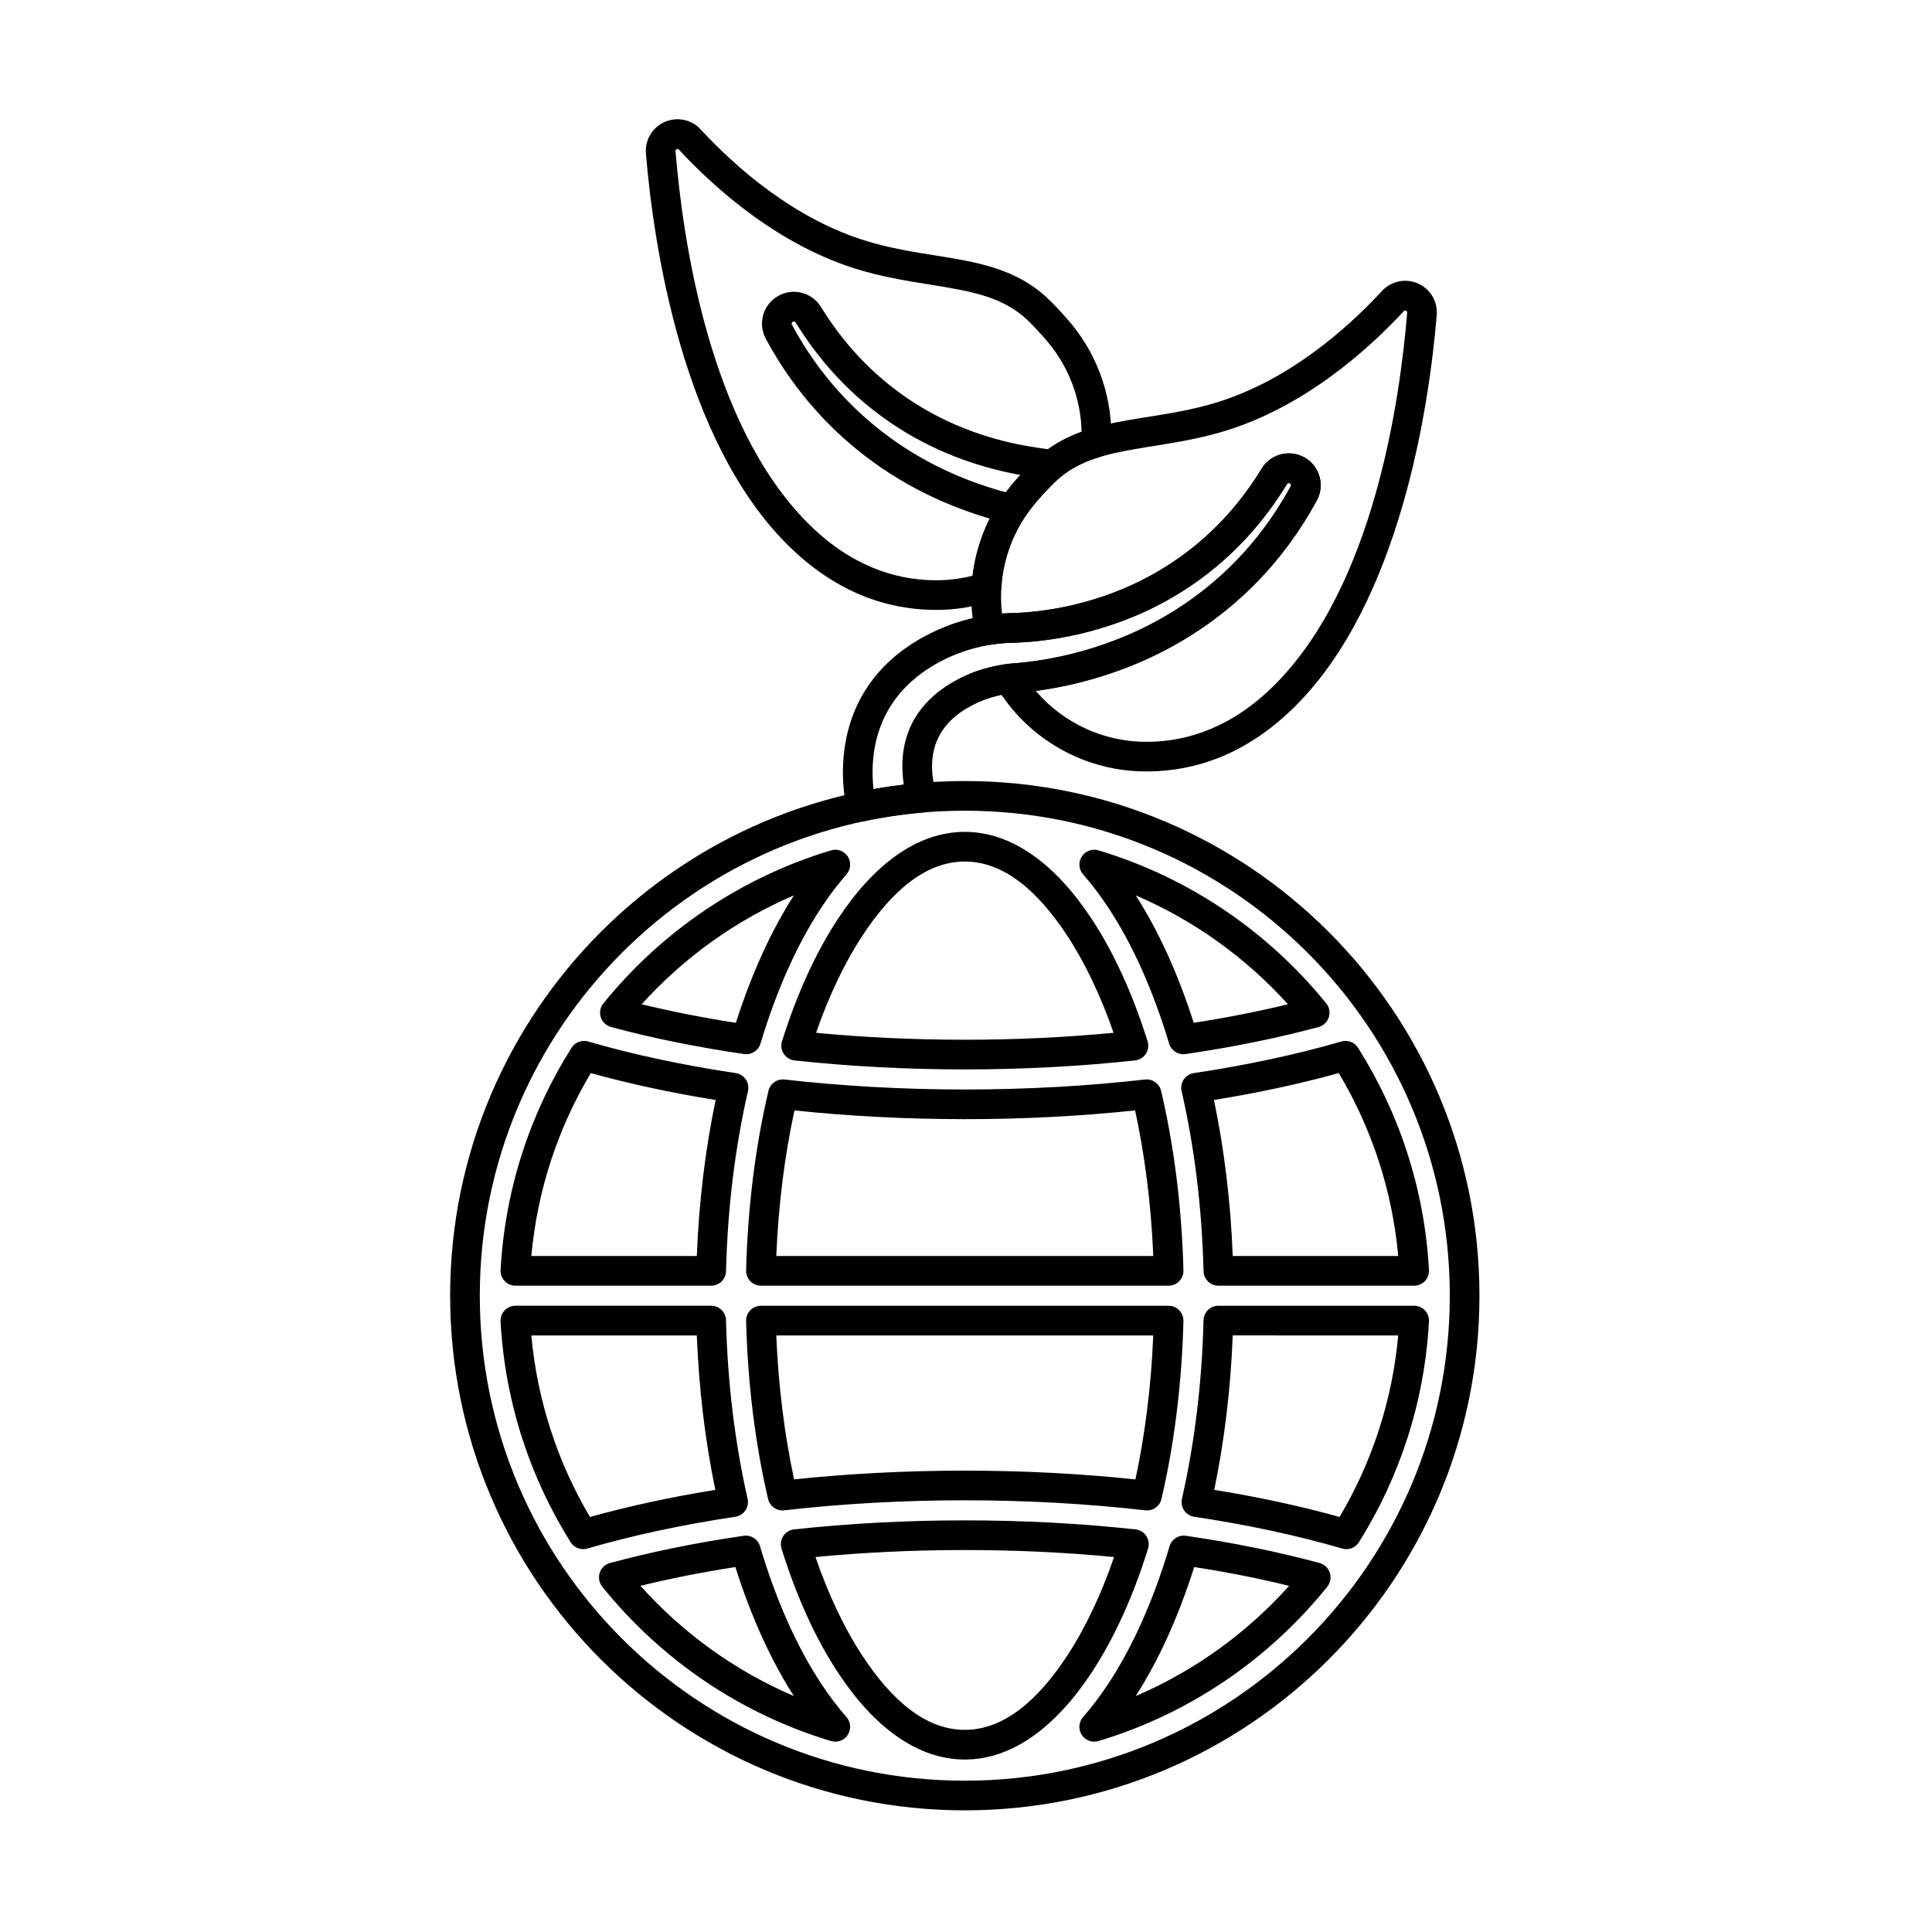
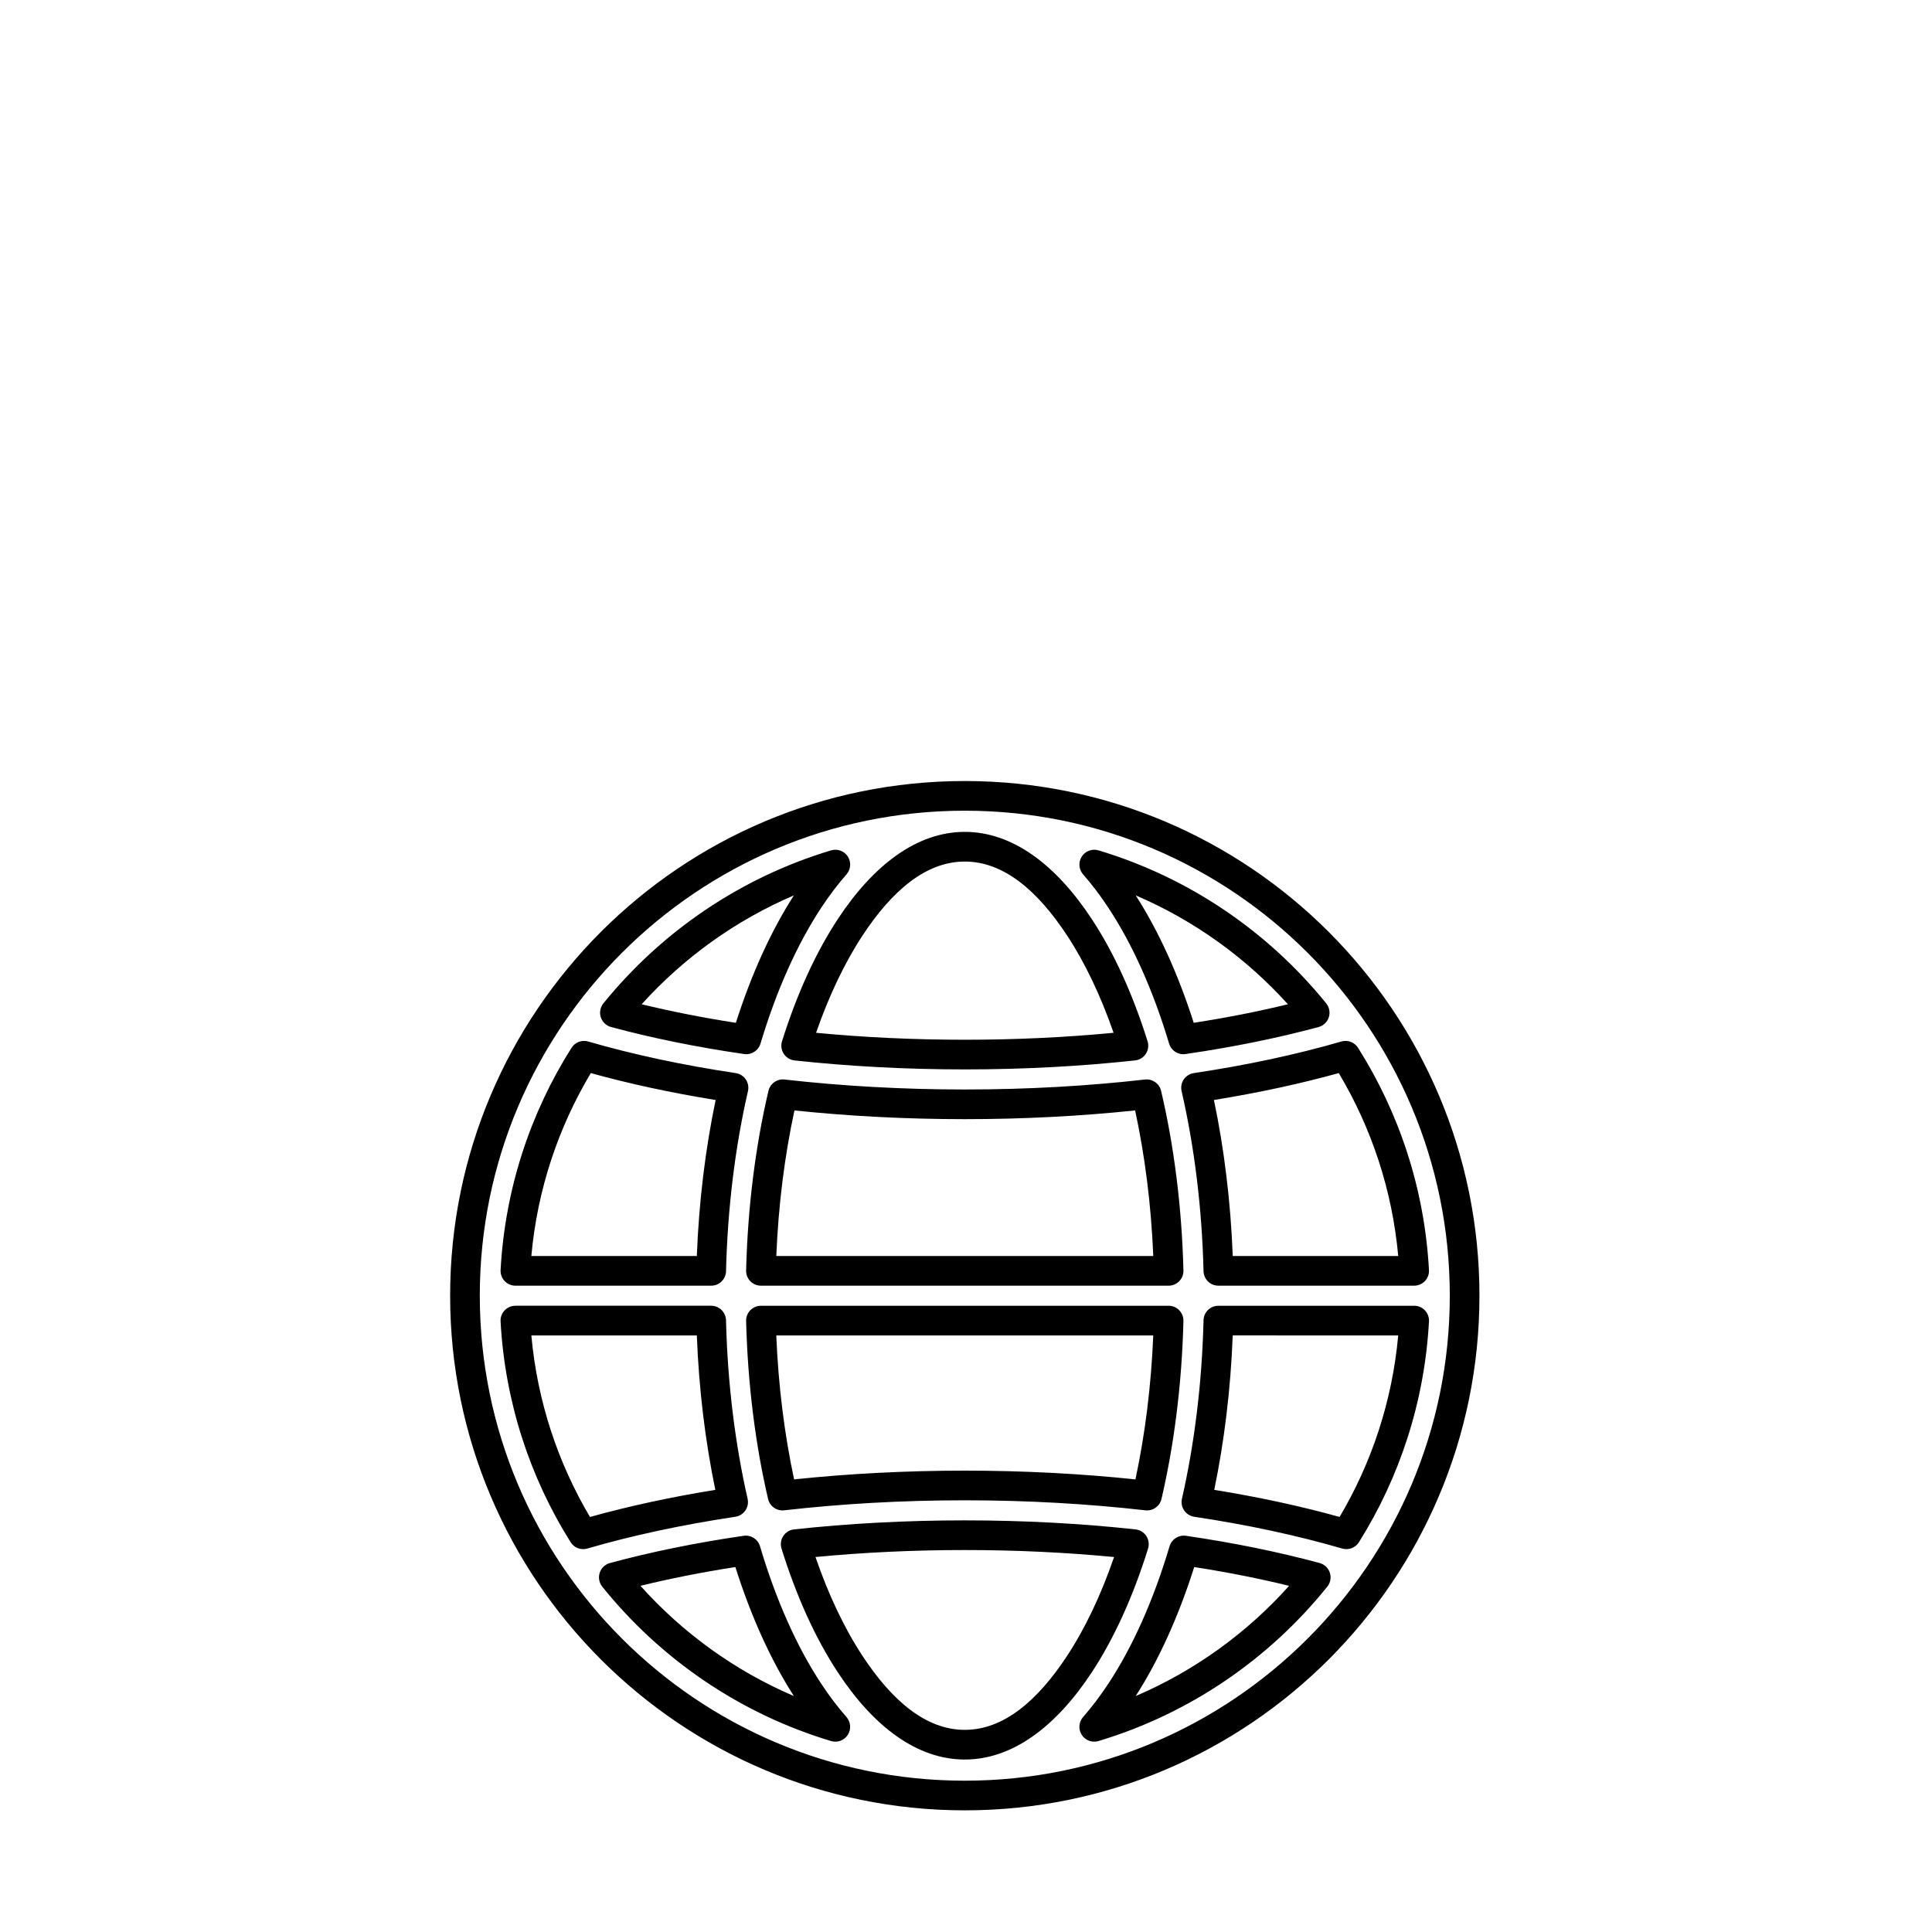
<svg xmlns="http://www.w3.org/2000/svg" fill="#000000" width="800px" height="800px" version="1.1" viewBox="144 144 512 512">
  <g fill-rule="evenodd">
-     <path d="m406.65 303.32c1.531-0.504 2.602-1.891 2.695-3.5 0.48-7.988 3.445-15.793 8.75-22.211 1.504-1.801 3.164-3.617 4.996-5.453 3.68-3.676 7.91-5.734 12.566-7.125 1.602-0.48 2.723-1.918 2.801-3.586 0.52-11.293-3.102-22.625-10.578-31.668-0.004-0.004-0.008-0.008-0.012-0.012-1.648-1.977-3.469-3.969-5.481-5.981-6.398-6.398-14.043-9.047-22.707-10.75-7.766-1.527-16.406-2.289-25.613-5.027-19.719-5.863-35.422-20.031-44.352-29.672-2.367-2.625-6.195-3.465-9.492-2.051-3.293 1.414-5.328 4.766-5.051 8.344v0.023c2.039 24.59 9.781 75.969 37.379 103.56 12.895 12.898 26.531 17.289 38.969 17.418 5.227 0.074 10.328-0.73 15.129-2.312zm-4.902-6.754c-3.258 0.836-6.656 1.254-10.121 1.203h-0.016c-10.707-0.109-22.395-4.008-33.496-15.113-26.238-26.238-33.16-75.238-35.102-98.633-0.016-0.223 0.109-0.426 0.312-0.512s0.441-0.035 0.586 0.129c0.012 0.012 0.023 0.023 0.035 0.039 9.621 10.391 26.625 25.547 47.879 31.867 9.469 2.816 18.348 3.637 26.336 5.207 7.09 1.395 13.434 3.363 18.664 8.598 1.836 1.832 3.496 3.652 5 5.453 5.617 6.793 8.613 15.145 8.809 23.617-4.797 1.75-9.184 4.269-13.102 8.184-2.008 2.008-3.832 4.008-5.481 5.981-0.004 0.004-0.008 0.008-0.012 0.016-5.777 6.981-9.25 15.328-10.297 23.969z" />
-     <path d="m411.33 282.77c1.617 0.391 3.305-0.277 4.215-1.672 0.781-1.195 1.633-2.356 2.559-3.473 1.504-1.801 3.164-3.617 4.996-5.453 0.688-0.688 1.395-1.316 2.121-1.898 1.215-0.973 1.738-2.57 1.34-4.074-0.398-1.504-1.645-2.633-3.18-2.879-2.027-0.324-3.637-0.555-4.719-0.715-8.781-1.301-20.832-4.402-32.629-12.023-8.719-5.633-17.316-13.641-24.383-25.102-2.352-3.984-7.484-5.336-11.496-3.016-4.035 2.332-5.418 7.504-3.086 11.535 7.836 14.465 17.871 24.824 28.164 32.324 12.617 9.191 25.727 13.945 36.102 16.445zm3.102-12.895c-0.828 0.91-1.617 1.816-2.371 2.719l-1.473 1.875c-9.113-2.449-20.113-6.766-30.73-14.5-9.469-6.898-18.695-16.438-25.934-29.805-0.016-0.031-0.035-0.062-0.055-0.098-0.164-0.277-0.066-0.633 0.211-0.797 0.277-0.16 0.633-0.062 0.793 0.215 0.02 0.031 0.039 0.062 0.055 0.094 7.773 12.613 17.242 21.414 26.832 27.609 11.594 7.488 23.41 11.016 32.664 12.688z" />
    <path d="m399.68 350.98c-75.273 0-136.39 61.113-136.39 136.39 0 75.273 61.113 136.39 136.39 136.39 75.273 0 136.39-61.113 136.39-136.39 0-75.273-61.113-136.39-136.39-136.39zm0 7.863c70.934 0 128.53 57.59 128.53 128.53 0 70.934-57.59 128.53-128.53 128.53-70.934 0-128.53-57.59-128.53-128.53 0-70.934 57.59-128.53 128.53-128.53zm48.57 195.54c0.348-1.121 0.176-2.34-0.465-3.324-0.645-0.984-1.695-1.625-2.863-1.754-14.336-1.559-29.52-2.394-45.242-2.394-15.719 0-30.906 0.836-45.242 2.394-1.168 0.125-2.219 0.77-2.863 1.754-0.645 0.98-0.816 2.199-0.465 3.324 3.965 12.75 9.043 23.895 14.957 32.863 9.461 14.355 20.988 23.047 33.613 23.047 12.621 0 24.152-8.691 33.613-23.047 5.91-8.969 10.992-20.113 14.957-32.863zm10.031-3.383c-1.934-0.281-3.777 0.898-4.336 2.769-4.227 14.215-9.742 26.594-16.211 36.406-2.133 3.234-4.375 6.195-6.711 8.863-1.156 1.32-1.297 3.242-0.348 4.719 0.949 1.473 2.758 2.141 4.438 1.637 24.16-7.254 45.211-21.727 60.637-40.918 0.832-1.035 1.086-2.418 0.672-3.68-0.41-1.262-1.43-2.231-2.711-2.578-10.828-2.93-22.719-5.367-35.43-7.219zm-112.87 2.769c-0.559-1.871-2.402-3.051-4.336-2.769-12.711 1.852-24.605 4.289-35.434 7.219-1.281 0.348-2.301 1.316-2.711 2.578s-0.16 2.644 0.672 3.68c15.422 19.188 36.473 33.664 60.633 40.918 1.68 0.504 3.488-0.164 4.438-1.637 0.949-1.477 0.805-3.398-0.348-4.719-2.336-2.668-4.574-5.625-6.711-8.863-6.465-9.812-11.984-22.191-16.207-36.406zm93.832 2.859c-3.469 10.074-7.684 18.961-12.516 26.289-7.742 11.746-16.719 19.512-27.051 19.512-10.328 0-19.305-7.766-27.047-19.512-4.832-7.328-9.051-16.215-12.516-26.289 12.633-1.211 25.891-1.852 39.562-1.852s26.934 0.641 39.566 1.852zm5.731 36.84c6.059-9.438 11.328-21.008 15.504-34.184 8.844 1.379 17.258 3.047 25.152 4.977-11.18 12.484-25.035 22.523-40.656 29.211zm-90.59 0c-15.625-6.684-29.48-16.727-40.656-29.211 7.894-1.93 16.309-3.598 25.152-4.973 4.176 13.176 9.445 24.75 15.504 34.184zm168.31-99.285c0.059-1.078-0.328-2.133-1.07-2.918-0.742-0.785-1.777-1.227-2.856-1.227h-51.887c-2.133 0-3.875 1.703-3.93 3.836-0.414 16.84-2.43 32.816-5.723 47.324-0.242 1.066-0.031 2.184 0.586 3.09 0.617 0.902 1.582 1.508 2.664 1.672 14.211 2.129 27.402 4.981 39.227 8.422 1.688 0.492 3.496-0.195 4.43-1.684 10.746-17.137 17.391-37.098 18.559-58.512zm-242.11-4.144c-1.082 0-2.113 0.445-2.856 1.227-0.742 0.781-1.129 1.84-1.07 2.918 1.168 21.41 7.816 41.375 18.559 58.512 0.934 1.488 2.742 2.176 4.43 1.684 11.82-3.445 25.016-6.293 39.227-8.422 1.082-0.164 2.047-0.77 2.664-1.672s0.828-2.023 0.586-3.09c-3.297-14.508-5.309-30.488-5.723-47.324-0.055-2.133-1.797-3.836-3.93-3.836h-51.887zm4.227 7.863h43.855c0.559 14.418 2.262 28.184 4.902 40.926-11.879 1.922-23.016 4.34-33.219 7.184-8.484-14.336-13.957-30.664-15.535-48.109zm229.73 0c-1.578 17.445-7.051 33.773-15.535 48.105-10.199-2.84-21.34-5.258-33.219-7.18 2.641-12.746 4.344-26.508 4.902-40.926zm-56.918-3.832c0.027-1.059-0.375-2.086-1.113-2.844-0.738-0.758-1.754-1.188-2.812-1.188h-108.04c-1.059 0-2.074 0.43-2.816 1.188-0.738 0.758-1.141 1.785-1.113 2.844 0.43 16.836 2.473 32.785 5.82 47.168 0.453 1.945 2.293 3.238 4.277 3.012 15.117-1.727 31.188-2.656 47.852-2.656 16.664 0 32.738 0.934 47.855 2.656 1.984 0.227 3.82-1.07 4.273-3.012 3.348-14.387 5.391-30.336 5.82-47.168zm-7.996 3.832c-0.559 13.48-2.188 26.328-4.723 38.152-14.367-1.508-29.543-2.32-45.23-2.32s-30.863 0.812-45.23 2.32c-2.531-11.824-4.164-24.672-4.723-38.152zm54.27-76.219c-0.938-1.48-2.738-2.164-4.418-1.676-11.789 3.422-24.938 6.258-39.094 8.371-1.082 0.164-2.051 0.77-2.668 1.672-0.617 0.906-0.828 2.027-0.582 3.094 3.352 14.617 5.398 30.738 5.816 47.738 0.055 2.133 1.797 3.836 3.93 3.836h51.887c1.078 0 2.113-0.445 2.856-1.227 0.742-0.781 1.129-1.836 1.07-2.918-1.176-21.566-7.91-41.664-18.797-58.891zm-204.02-1.676c-1.68-0.488-3.484 0.195-4.418 1.676-10.883 17.215-17.621 37.32-18.797 58.891-0.059 1.078 0.328 2.133 1.07 2.918 0.742 0.785 1.773 1.227 2.856 1.227h51.887c2.133 0 3.879-1.703 3.93-3.836 0.418-16.996 2.465-33.117 5.816-47.738 0.242-1.066 0.031-2.188-0.586-3.094-0.617-0.902-1.582-1.512-2.668-1.672-14.16-2.117-27.305-4.949-39.094-8.371zm151.83 13.082c-0.457-1.941-2.293-3.231-4.273-3.008-15.086 1.719-31.129 2.644-47.758 2.644s-32.668-0.93-47.754-2.644c-1.98-0.227-3.816 1.066-4.273 3.008-3.41 14.496-5.488 30.594-5.922 47.598-0.027 1.059 0.375 2.086 1.113 2.844 0.738 0.758 1.754 1.188 2.816 1.188h108.04c1.059 0 2.074-0.43 2.812-1.188 0.738-0.758 1.145-1.785 1.113-2.844-0.434-17.004-2.512-33.102-5.918-47.598zm-151.14-4.711c10.164 2.82 21.258 5.223 33.086 7.133-2.691 12.863-4.422 26.773-4.988 41.348h-43.855c1.594-17.594 7.148-34.055 15.758-48.477zm198.22 0c8.613 14.426 14.164 30.887 15.758 48.477h-43.852c-0.566-14.578-2.297-28.484-4.988-41.348 11.824-1.91 22.918-4.312 33.082-7.133zm-53.969 9.898c2.586 11.941 4.246 24.934 4.812 38.578h-99.902c0.566-13.645 2.227-26.637 4.812-38.578 14.34 1.504 29.484 2.312 45.141 2.312s30.801-0.809 45.141-2.312zm-0.027-13.25c1.168-0.125 2.223-0.77 2.867-1.754s0.812-2.207 0.461-3.332c-3.945-12.578-8.977-23.566-14.824-32.438-9.465-14.355-20.992-23.047-33.613-23.047s-24.152 8.691-33.613 23.047c-5.844 8.867-10.879 19.859-14.824 32.438-0.352 1.125-0.184 2.344 0.461 3.332 0.645 0.984 1.695 1.629 2.867 1.754 14.289 1.551 29.434 2.379 45.109 2.379 15.676 0 30.82-0.832 45.109-2.379zm-76.457-49.316c1.156-1.316 1.297-3.242 0.348-4.715-0.945-1.473-2.758-2.144-4.438-1.641-24.008 7.207-44.945 21.547-60.34 40.551-0.836 1.031-1.098 2.418-0.684 3.684 0.41 1.266 1.434 2.238 2.719 2.582 10.785 2.906 22.625 5.324 35.266 7.16 1.93 0.281 3.773-0.895 4.332-2.762 4.207-14.039 9.684-26.277 16.09-36 2.133-3.234 4.375-6.195 6.711-8.863zm66.785-6.356c-1.68-0.504-3.488 0.168-4.438 1.641-0.945 1.473-0.805 3.398 0.348 4.715 2.336 2.668 4.578 5.629 6.711 8.863 6.406 9.719 11.883 21.957 16.09 36 0.559 1.867 2.402 3.043 4.332 2.762 12.641-1.836 24.48-4.25 35.266-7.16 1.285-0.344 2.309-1.316 2.719-2.582s0.152-2.652-0.684-3.688c-15.398-19.004-36.332-33.344-60.34-40.551zm3.984 48.348c-12.582 1.203-25.797 1.84-39.418 1.84-13.621 0-26.836-0.637-39.418-1.84 3.441-9.902 7.606-18.645 12.371-25.871 7.742-11.746 16.719-19.512 27.047-19.512 10.328 0 19.305 7.762 27.051 19.512 4.766 7.227 8.93 15.969 12.371 25.871zm-84.715-36.418c-5.996 9.336-11.219 20.766-15.375 33.773-8.77-1.363-17.121-3.012-24.965-4.918 11.121-12.316 24.863-22.23 40.34-28.852zm90.59 0c15.477 6.625 29.215 16.535 40.336 28.855-7.844 1.906-16.195 3.555-24.965 4.914-4.152-13.004-9.379-24.434-15.371-33.77z" />
-     <path d="m402.43 311.75c0.434 2.039 2.387 3.387 4.449 3.066 1.902-0.293 3.816-0.465 5.711-0.488h0.066c7.797-0.227 24.449-1.992 41.34-11.617 11.012-6.277 22.137-15.805 31.012-30.336 0.016-0.027 0.031-0.055 0.047-0.082 0.164-0.277 0.516-0.375 0.797-0.215 0.277 0.16 0.371 0.516 0.211 0.793-0.016 0.027-0.031 0.055-0.047 0.082-8.379 15.332-19.344 25.609-30.316 32.586-17.176 10.922-34.516 13.586-42.699 14.227l-2.125 0.188c-1.32 0.16-2.469 0.977-3.059 2.172-0.586 1.195-0.527 2.606 0.152 3.746 8.422 14.113 23.797 22.812 40.441 22.57 12.434-0.129 26.07-4.519 38.965-17.414 27.598-27.598 35.34-78.977 37.379-103.57v-0.023c0.273-3.574-1.758-6.926-5.051-8.34-3.297-1.414-7.125-0.574-9.527 2.09-8.895 9.602-24.598 23.773-44.316 29.637-9.207 2.738-17.848 3.5-25.613 5.027-8.664 1.703-16.312 4.352-22.707 10.75-2.008 2.008-3.832 4.008-5.481 5.981-0.004 0.004-0.008 0.008-0.012 0.016-9.137 11.047-12.52 25.508-9.621 39.145zm16.055 15.344c9.902-1.309 25.73-4.93 41.434-14.914 11.934-7.586 23.867-18.758 32.977-35.422 2.289-4.027 0.902-9.16-3.113-11.484-4.035-2.332-9.203-0.949-11.535 3.082-8.035 13.145-18.141 21.816-28.148 27.52-15.375 8.766-30.539 10.379-37.656 10.59l-2.898 0.129c-1.199-10.246 1.762-20.754 8.562-28.977 1.504-1.801 3.164-3.617 4.996-5.453 5.234-5.234 11.578-7.199 18.668-8.594 7.988-1.57 16.863-2.391 26.336-5.207 21.254-6.32 38.258-21.477 47.879-31.871 0.012-0.012 0.023-0.023 0.035-0.039 0.148-0.164 0.383-0.215 0.586-0.129 0.203 0.086 0.328 0.293 0.312 0.512-1.941 23.395-8.863 72.395-35.102 98.637-11.105 11.102-22.789 15.004-33.496 15.113h-0.016c-11.621 0.168-22.492-4.91-29.816-13.496z" />
-     <path d="m368.35 358.5c0.195 1.039 0.805 1.953 1.684 2.539 0.879 0.586 1.957 0.793 2.992 0.574 5.082-1.07 10.262-1.844 15.531-2.297 1.156-0.098 2.207-0.703 2.875-1.648 0.668-0.945 0.887-2.137 0.598-3.258-0.707-2.727-1.039-5.223-1.027-7.516 0.043-7.961 4.758-12.566 9.223-15.203 1.98-1.16 4.094-2.121 6.297-2.793 2.203-0.668 4.473-1.121 6.789-1.273l0.246-0.012c8.852-0.688 27.695-3.562 46.363-15.434 11.934-7.586 23.867-18.758 32.977-35.422 2.289-4.027 0.902-9.16-3.113-11.484-4.035-2.332-9.203-0.949-11.535 3.082-8.035 13.145-18.141 21.816-28.148 27.52-15.375 8.766-30.539 10.379-37.656 10.59-3.894 0.051-7.859 0.613-11.719 1.59-3.891 0.98-7.648 2.453-11.227 4.324l-0.125 0.066c-10.316 5.441-20.957 15.715-21.93 33.754-0.199 3.691 0.055 7.785 0.91 12.301zm7.141-5.375c-0.25-2.312-0.309-4.477-0.199-6.504 0.781-14.57 9.426-22.836 17.828-27.266l0.094-0.051c2.949-1.539 6.133-2.793 9.43-3.625 3.277-0.828 6.637-1.312 9.941-1.352h0.066c7.797-0.227 24.449-1.992 41.34-11.617 11.012-6.277 22.137-15.805 31.012-30.336 0.016-0.027 0.031-0.055 0.047-0.082 0.164-0.277 0.516-0.375 0.797-0.215 0.277 0.16 0.371 0.516 0.211 0.793-0.016 0.027-0.031 0.055-0.047 0.082-8.379 15.332-19.344 25.609-30.316 32.586-17.176 10.922-34.516 13.586-42.699 14.227l-0.102 0.004c-2.953 0.184-5.856 0.746-8.668 1.602-2.797 0.852-5.477 2.062-7.988 3.535-0.004 0.004-0.008 0.004-0.012 0.008-6.41 3.785-13.027 10.492-13.09 21.934-0.008 1.613 0.109 3.305 0.367 5.078-2.695 0.32-5.367 0.719-8.016 1.191z" />
  </g>
</svg>